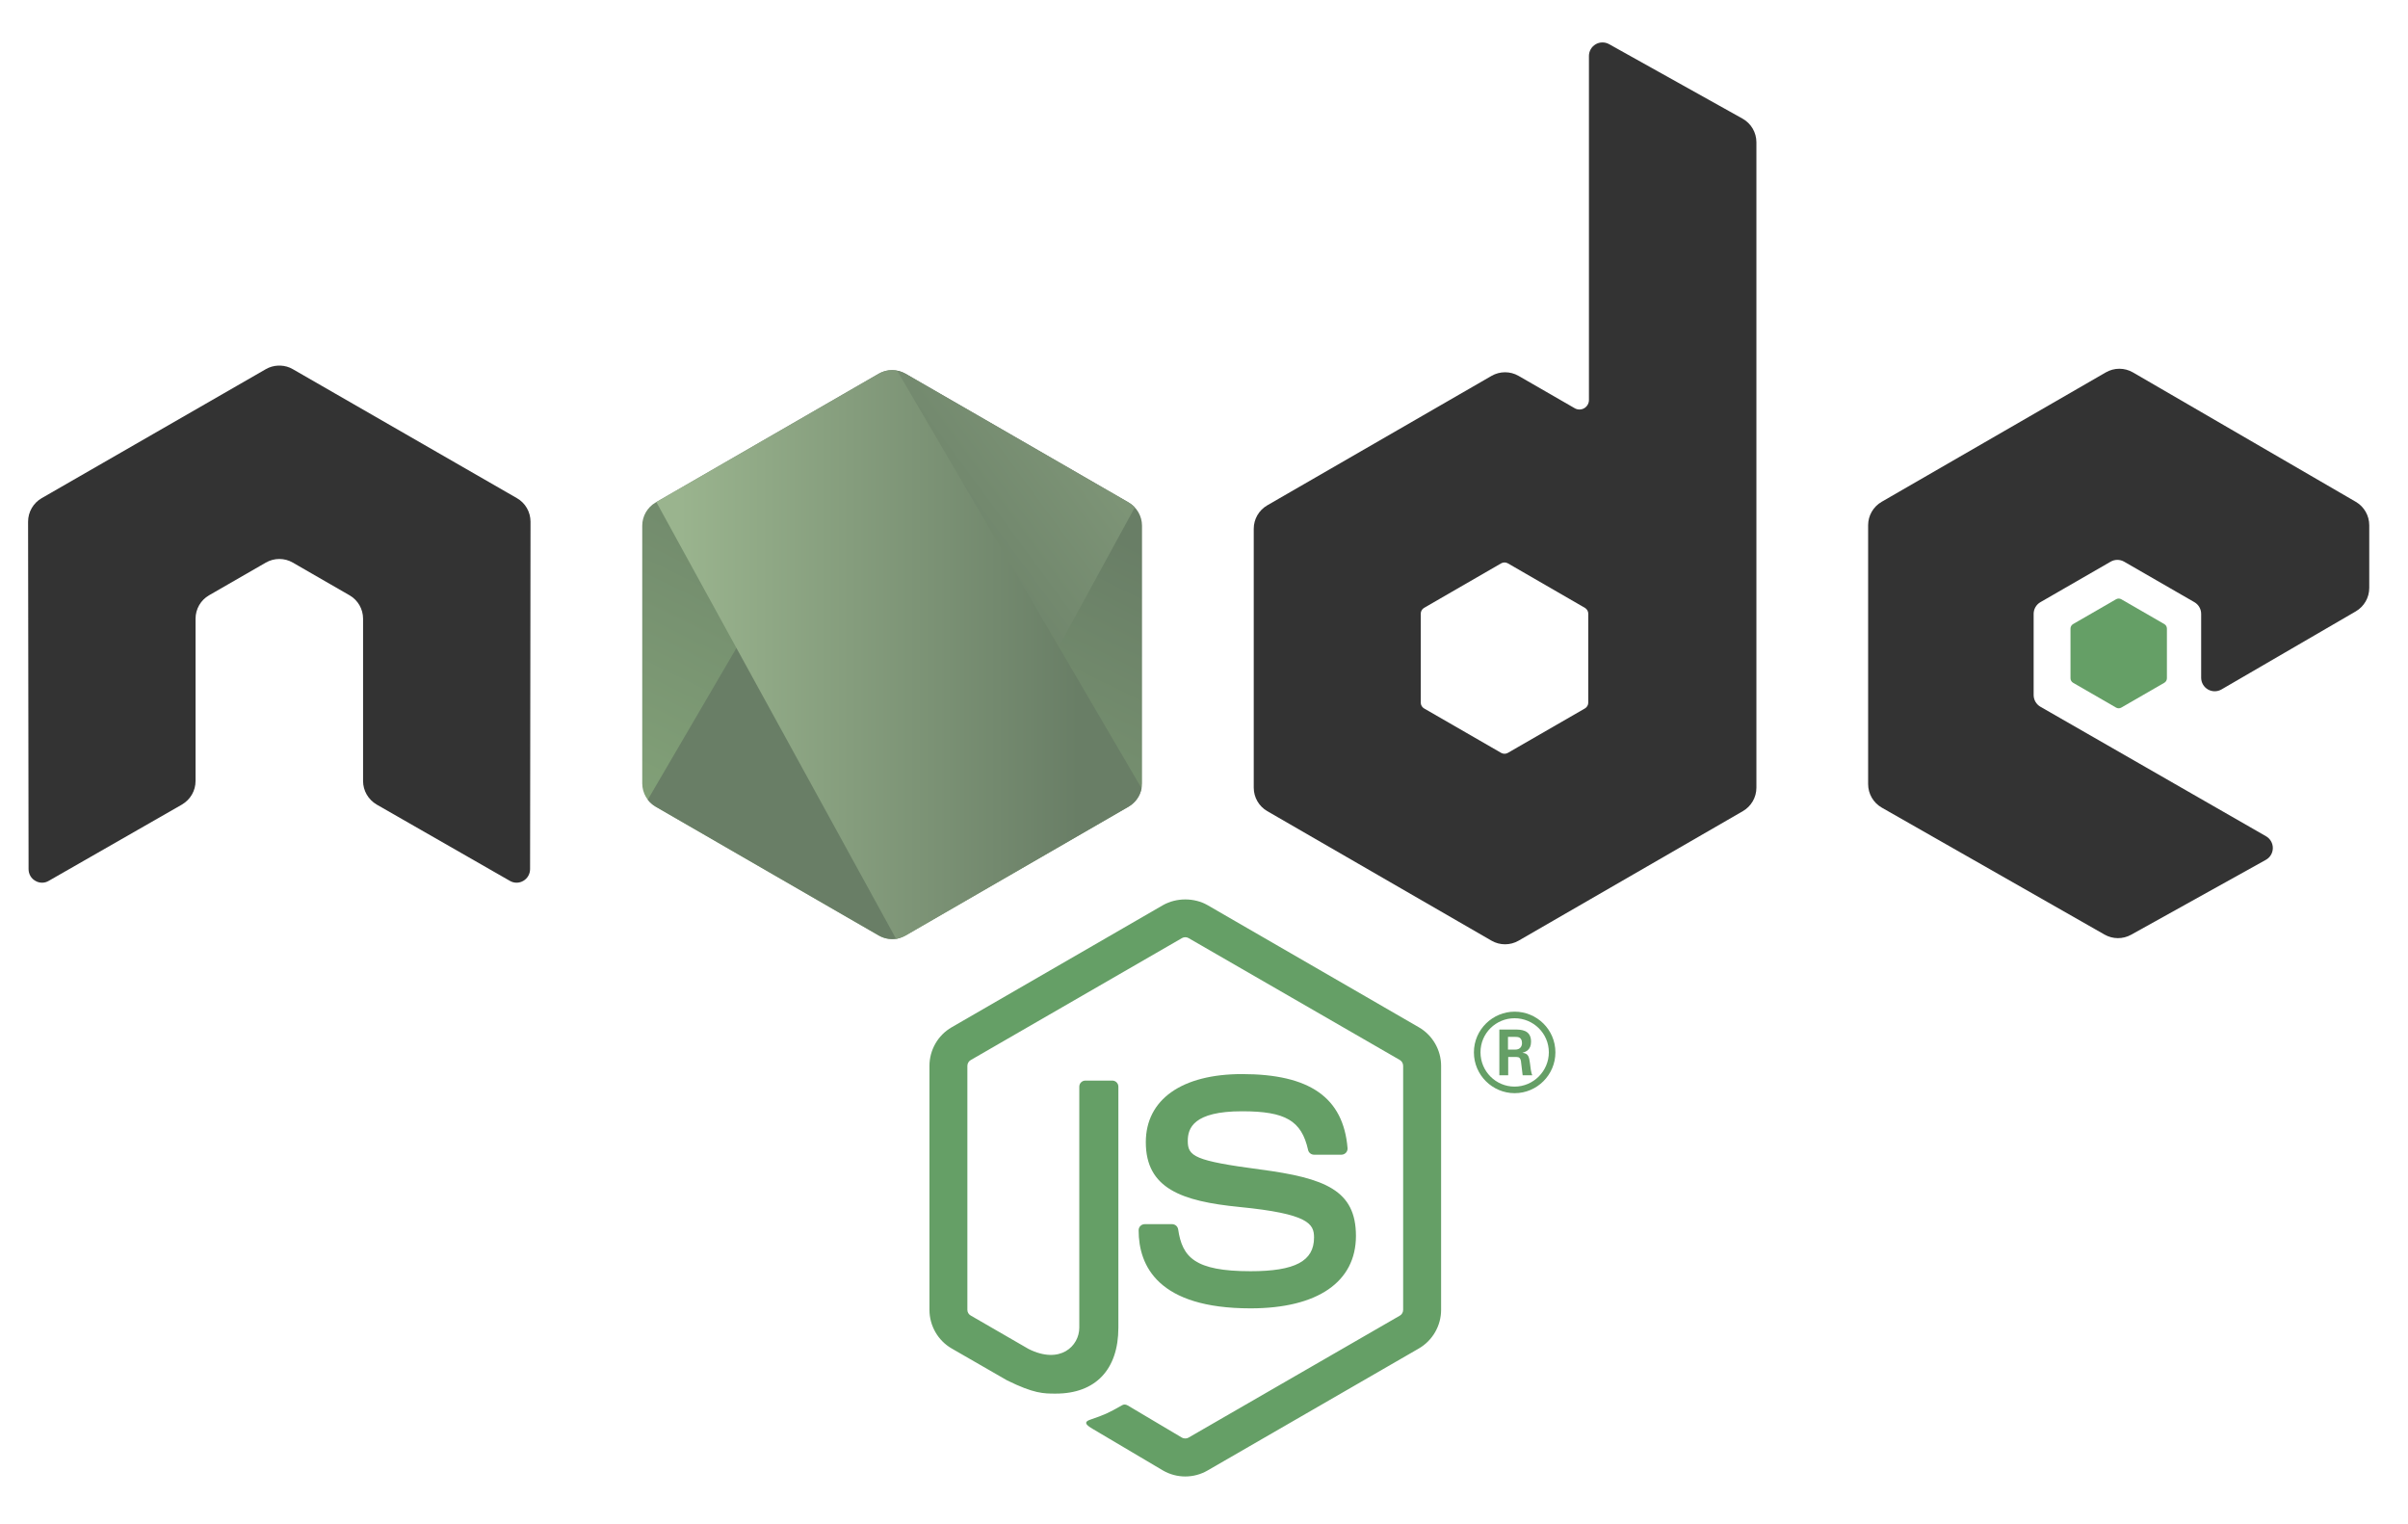
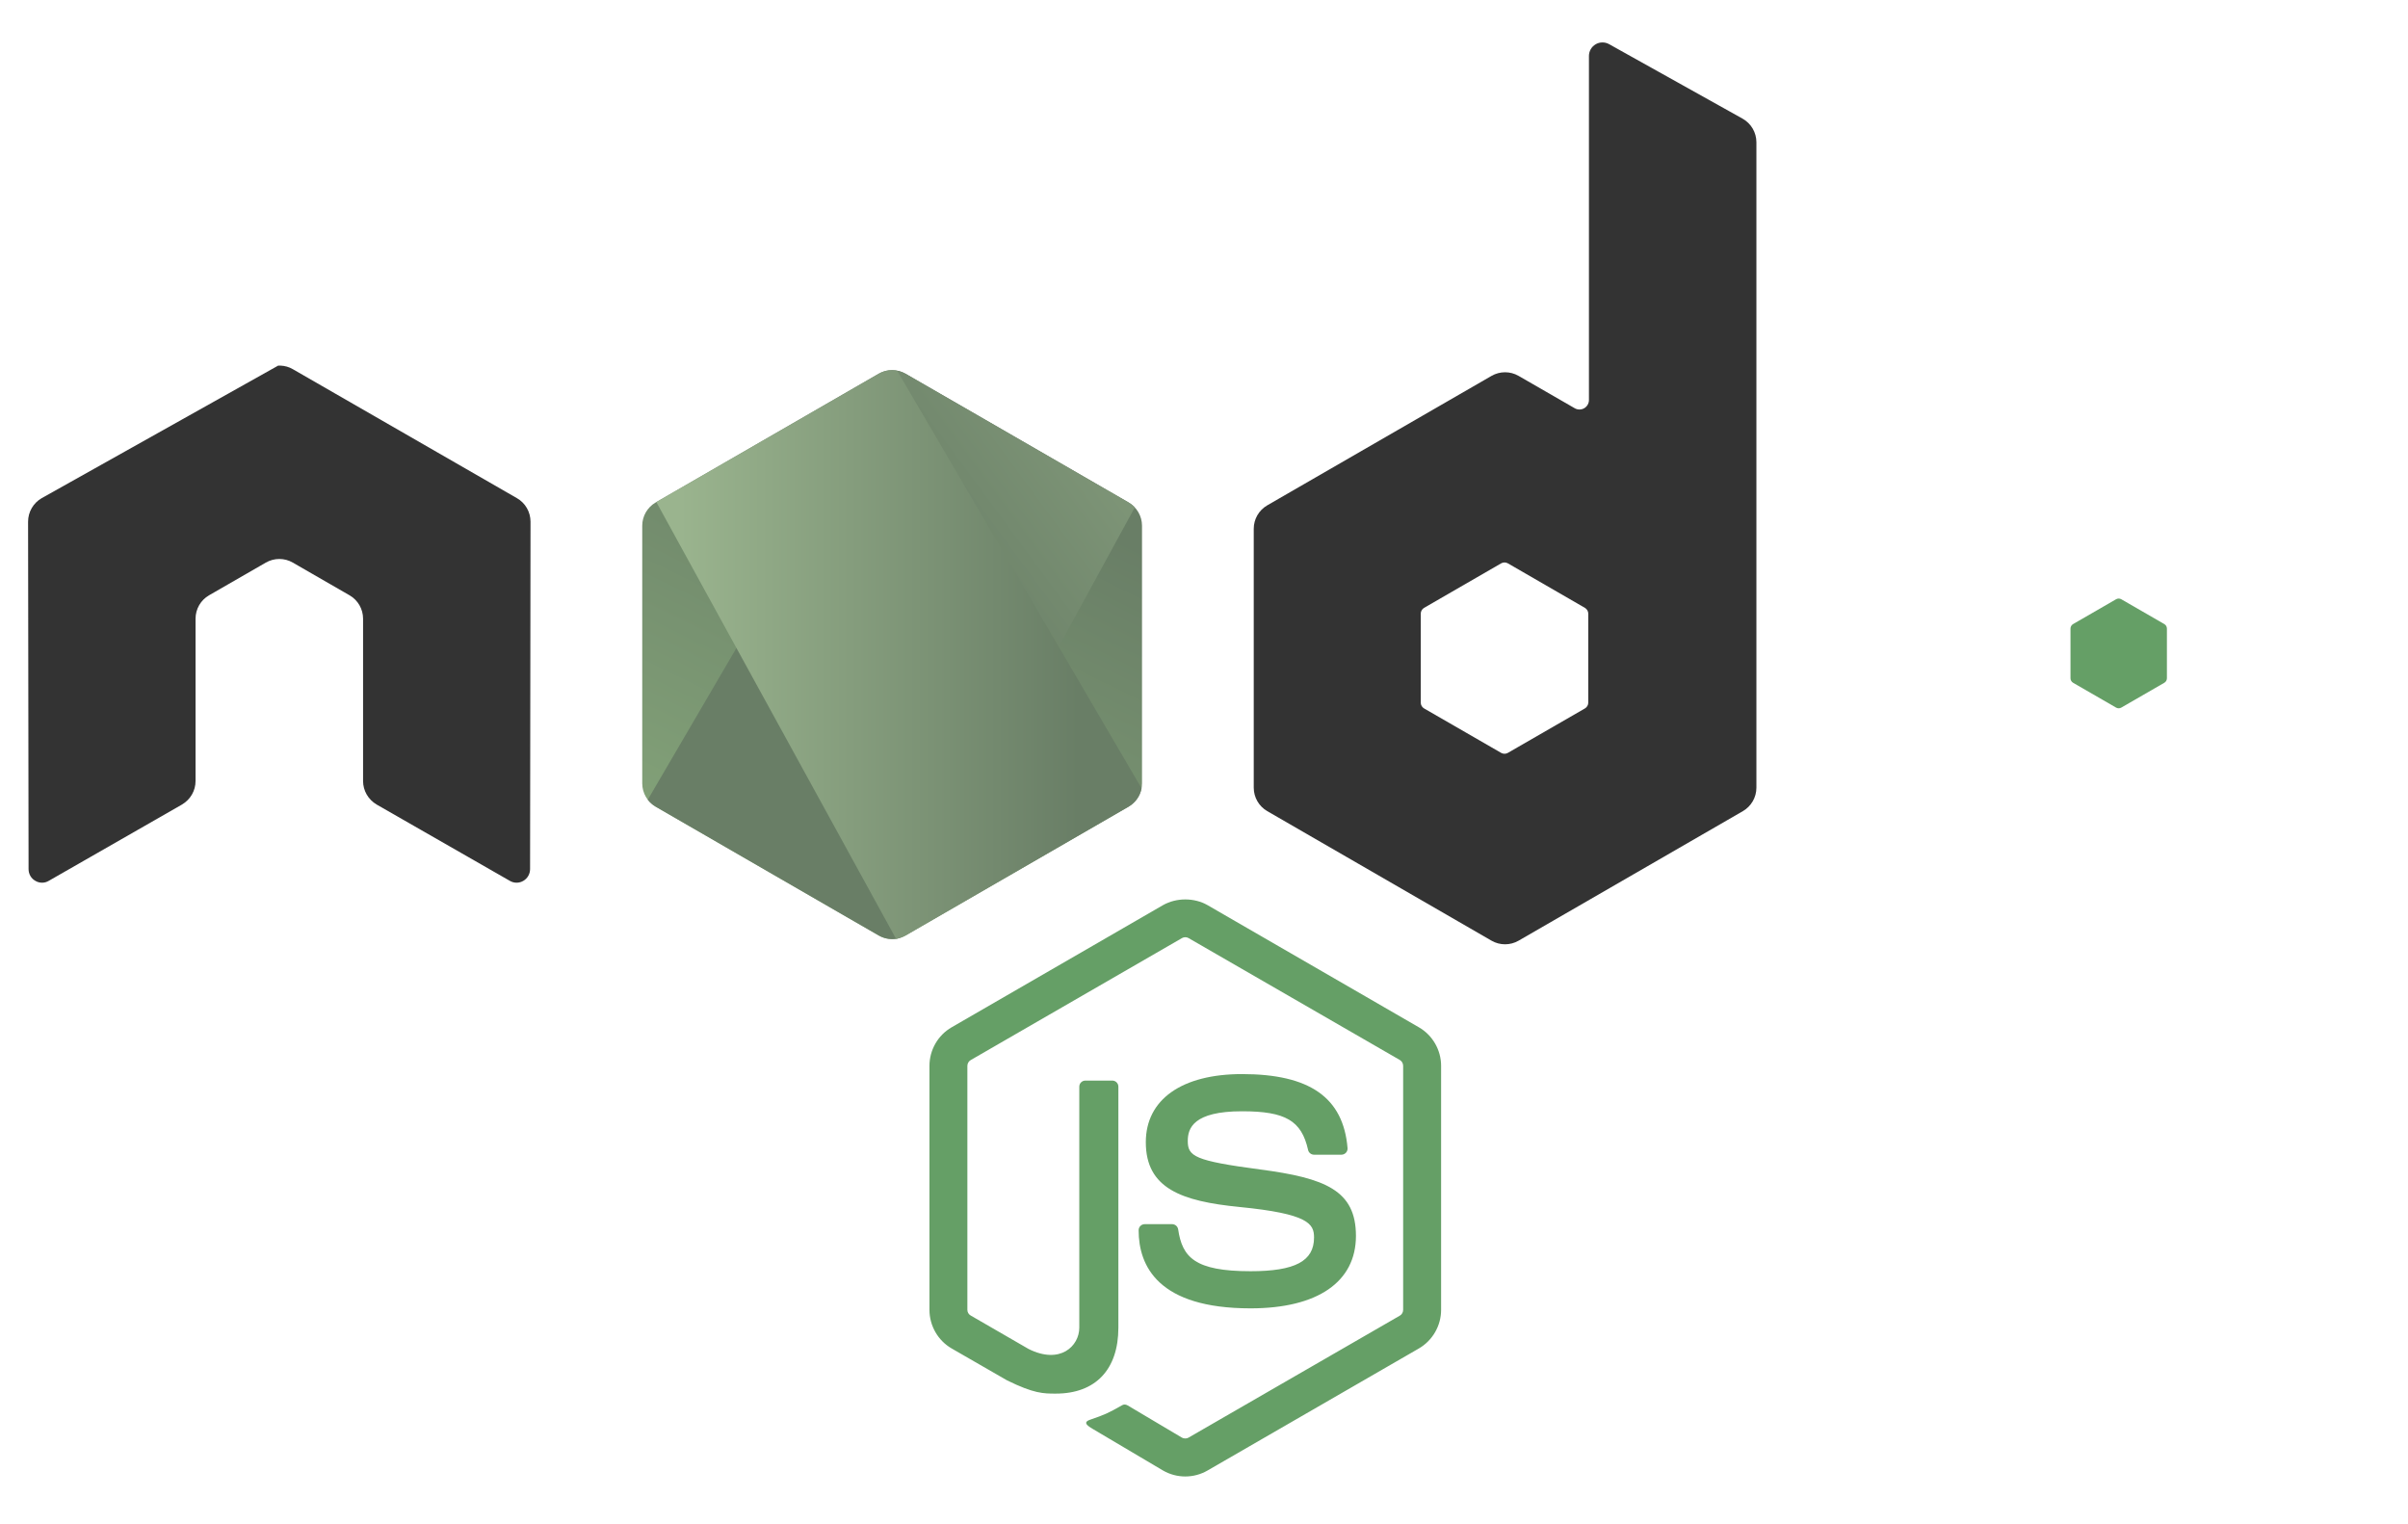
<svg xmlns="http://www.w3.org/2000/svg" xmlns:ns1="http://www.serif.com/" width="100%" height="100%" viewBox="0 0 455 288" version="1.1" xml:space="preserve" style="fill-rule:evenodd;clip-rule:evenodd;stroke-linejoin:round;stroke-miterlimit:2;">
  <g id="Layer-1" ns1:id="Layer 1">
    <path d="M223.953,278.944C222.493,278.944 221.041,278.563 219.763,277.823L206.425,269.931C204.434,268.817 205.406,268.422 206.063,268.193C208.72,267.271 209.258,267.058 212.094,265.45C212.389,265.283 212.781,265.347 213.086,265.526L223.333,271.609C223.704,271.815 224.228,271.815 224.57,271.609L264.52,248.551C264.892,248.339 265.13,247.911 265.13,247.47L265.13,201.366C265.13,200.915 264.892,200.494 264.51,200.265L224.577,177.227C224.208,177.011 223.718,177.011 223.346,177.227L183.423,200.272C183.035,200.494 182.789,200.929 182.789,201.366L182.789,247.47C182.789,247.911 183.035,248.329 183.419,248.538L194.363,254.861C200.301,257.83 203.937,254.333 203.937,250.82L203.937,205.301C203.937,204.657 204.454,204.15 205.098,204.15L210.163,204.15C210.797,204.15 211.321,204.657 211.321,205.301L211.321,250.82C211.321,258.745 207.005,263.29 199.492,263.29C197.183,263.29 195.365,263.29 190.29,260.789L179.814,254.758C177.226,253.262 175.624,250.465 175.624,247.47L175.624,201.366C175.624,198.371 177.226,195.574 179.814,194.085L219.763,171C222.291,169.571 225.651,169.571 228.159,171L268.106,194.085C270.693,195.581 272.302,198.371 272.302,201.366L272.302,247.47C272.302,250.465 270.693,253.252 268.106,254.758L228.159,277.823C226.882,278.563 225.433,278.944 223.953,278.944" style="fill:rgb(101,159,102);fill-rule:nonzero;" />
    <path d="M236.293,247.182C218.811,247.182 215.149,239.158 215.149,232.427C215.149,231.787 215.663,231.276 216.303,231.276L221.468,231.276C222.045,231.276 222.526,231.691 222.616,232.254C223.396,237.512 225.721,240.166 236.293,240.166C244.709,240.166 248.292,238.262 248.292,233.797C248.292,231.223 247.276,229.312 234.197,228.031C223.266,226.95 216.505,224.535 216.505,215.791C216.505,207.73 223.299,202.923 234.691,202.923C247.489,202.923 253.822,207.365 254.624,216.895C254.654,217.224 254.538,217.539 254.319,217.784C254.1,218.013 253.795,218.153 253.473,218.153L248.288,218.153C247.751,218.153 247.276,217.771 247.167,217.25C245.923,211.717 242.898,209.949 234.691,209.949C225.502,209.949 224.434,213.15 224.434,215.549C224.434,218.455 225.694,219.3 238.101,220.942C250.378,222.565 256.21,224.863 256.21,233.492C256.21,242.196 248.952,247.182 236.293,247.182" style="fill:rgb(101,159,102);fill-rule:nonzero;" />
-     <path d="M284.939,198.3L286.282,198.3C287.38,198.3 287.586,197.527 287.586,197.079C287.586,195.896 286.77,195.896 286.322,195.896L284.939,195.896L284.939,198.3ZM283.307,194.511L286.282,194.511C287.301,194.511 289.298,194.511 289.298,196.794C289.298,198.383 288.279,198.708 287.666,198.912C288.85,198.993 288.93,199.768 289.092,200.867C289.175,201.559 289.298,202.742 289.54,203.148L287.709,203.148C287.666,202.742 287.38,200.541 287.38,200.42C287.261,199.93 287.095,199.687 286.485,199.687L284.979,199.687L284.979,203.148L283.307,203.148L283.307,194.511ZM279.744,198.809C279.744,202.395 282.637,205.288 286.18,205.288C289.766,205.288 292.658,202.334 292.658,198.809C292.658,195.225 289.726,192.373 286.18,192.373C282.677,192.373 279.744,195.183 279.744,198.809M293.899,198.831C293.899,203.067 290.435,206.53 286.2,206.53C282.003,206.53 278.5,203.108 278.5,198.831C278.5,194.472 282.086,191.13 286.2,191.13C290.356,191.13 293.899,194.472 293.899,198.831" style="fill:rgb(101,159,102);fill-rule:nonzero;" />
-     <path d="M100.243,98.567C100.243,96.726 99.274,95.034 97.685,94.122L55.33,69.747C54.614,69.325 53.811,69.106 52.999,69.073L52.561,69.073C51.751,69.106 50.949,69.325 50.222,69.747L7.867,94.122C6.288,95.034 5.306,96.726 5.306,98.567L5.399,164.202C5.399,165.115 5.873,165.964 6.676,166.412C7.462,166.883 8.434,166.883 9.217,166.412L34.389,151.998C35.981,151.053 36.95,149.384 36.95,147.559L36.95,116.895C36.95,115.067 37.918,113.375 39.504,112.466L50.222,106.293C51.021,105.832 51.894,105.606 52.786,105.606C53.659,105.606 54.554,105.832 55.33,106.293L66.045,112.466C67.631,113.375 68.603,115.067 68.603,116.895L68.603,147.559C68.603,149.384 69.585,151.063 71.167,151.998L96.332,166.412C97.121,166.883 98.107,166.883 98.889,166.412C99.669,165.964 100.16,165.115 100.16,164.202L100.243,98.567Z" style="fill:rgb(51,51,51);" />
+     <path d="M100.243,98.567C100.243,96.726 99.274,95.034 97.685,94.122L55.33,69.747C54.614,69.325 53.811,69.106 52.999,69.073L52.561,69.073L7.867,94.122C6.288,95.034 5.306,96.726 5.306,98.567L5.399,164.202C5.399,165.115 5.873,165.964 6.676,166.412C7.462,166.883 8.434,166.883 9.217,166.412L34.389,151.998C35.981,151.053 36.95,149.384 36.95,147.559L36.95,116.895C36.95,115.067 37.918,113.375 39.504,112.466L50.222,106.293C51.021,105.832 51.894,105.606 52.786,105.606C53.659,105.606 54.554,105.832 55.33,106.293L66.045,112.466C67.631,113.375 68.603,115.067 68.603,116.895L68.603,147.559C68.603,149.384 69.585,151.063 71.167,151.998L96.332,166.412C97.121,166.883 98.107,166.883 98.889,166.412C99.669,165.964 100.16,165.115 100.16,164.202L100.243,98.567Z" style="fill:rgb(51,51,51);" />
    <path d="M300.109,132.743C300.109,133.199 299.865,133.622 299.469,133.849L284.921,142.235C284.526,142.462 284.039,142.462 283.644,142.235L269.096,133.849C268.699,133.622 268.456,133.199 268.456,132.743L268.456,115.944C268.456,115.488 268.699,115.065 269.095,114.836L283.642,106.434C284.039,106.205 284.526,106.205 284.923,106.434L299.47,114.836C299.865,115.065 300.109,115.488 300.109,115.944L300.109,132.743ZM304.04,8.34C303.247,7.9 302.28,7.909 301.497,8.369C300.716,8.828 300.235,9.668 300.235,10.575L300.235,75.575C300.235,76.214 299.893,76.806 299.341,77.126C298.787,77.446 298.104,77.446 297.55,77.126L286.941,71.014C285.359,70.101 283.412,70.103 281.829,71.015L239.458,95.468C237.874,96.382 236.899,98.071 236.899,99.899L236.899,148.815C236.899,150.643 237.874,152.331 239.456,153.247L281.826,177.718C283.41,178.632 285.36,178.632 286.944,177.718L329.321,153.247C330.903,152.331 331.879,150.643 331.879,148.815L331.879,26.879C331.879,25.025 330.875,23.315 329.255,22.411L304.04,8.34Z" style="fill:rgb(51,51,51);" />
-     <path d="M445.131,115.505C446.707,114.59 447.677,112.904 447.677,111.081L447.677,99.227C447.677,97.404 446.707,95.717 445.129,94.802L403.03,70.359C401.446,69.438 399.491,69.437 397.903,70.352L355.547,94.805C353.964,95.719 352.989,97.407 352.989,99.235L352.989,148.138C352.989,149.978 353.976,151.675 355.573,152.584L397.666,176.569C399.218,177.455 401.121,177.465 402.683,176.597L428.143,162.446C428.951,161.996 429.454,161.149 429.459,160.227C429.465,159.304 428.974,158.45 428.175,157.991L385.55,133.526C384.754,133.07 384.264,132.222 384.264,131.307L384.264,115.981C384.264,115.067 384.752,114.221 385.545,113.765L398.811,106.117C399.6,105.661 400.575,105.661 401.365,106.117L414.637,113.765C415.43,114.221 415.917,115.067 415.917,115.981L415.917,128.039C415.917,128.955 416.407,129.801 417.2,130.257C417.993,130.715 418.97,130.711 419.761,130.252L445.131,115.505Z" style="fill:rgb(51,51,51);" />
    <path d="M399.842,113.214C400.146,113.038 400.52,113.038 400.824,113.214L408.954,117.904C409.258,118.08 409.445,118.404 409.445,118.755L409.445,128.143C409.445,128.495 409.258,128.818 408.954,128.994L400.824,133.685C400.52,133.861 400.146,133.861 399.842,133.685L391.718,128.994C391.414,128.818 391.227,128.495 391.227,128.143L391.227,118.755C391.227,118.404 391.414,118.08 391.718,117.904L399.842,113.214Z" style="fill:rgb(101,159,102);" />
    <path d="M166.032,70.607L123.898,94.922C122.322,95.831 121.353,97.51 121.353,99.329L121.353,147.995C121.353,149.813 122.322,151.492 123.897,152.403L166.03,176.737C167.606,177.646 169.546,177.646 171.121,176.737L213.245,152.403C214.819,151.492 215.788,149.813 215.788,147.995L215.788,99.327C215.788,97.51 214.819,95.831 213.243,94.922L171.12,70.607C170.333,70.153 169.454,69.925 168.576,69.925C167.697,69.925 166.819,70.153 166.032,70.607Z" style="fill:url(#_Linear1);fill-rule:nonzero;" />
    <path d="M122.4,151.086C122.801,151.611 123.306,152.061 123.897,152.403L160.04,173.277L166.057,176.737C166.957,177.256 167.984,177.476 168.993,177.402C169.33,177.374 169.666,177.312 169.994,177.217L214.424,95.86C214.084,95.495 213.688,95.178 213.243,94.922L185.655,78.997L171.076,70.607C170.659,70.367 170.212,70.194 169.753,70.081L122.4,151.086Z" style="fill:url(#_Linear2);fill-rule:nonzero;" />
    <path d="M168.065,69.952C167.36,70.022 166.667,70.241 166.032,70.607L124.018,94.852L169.311,177.365C169.939,177.274 170.554,177.064 171.121,176.737L213.245,152.403C214.546,151.65 215.434,150.372 215.703,148.926L169.525,70.036C169.184,69.968 168.837,69.934 168.49,69.934C168.348,69.934 168.206,69.94 168.065,69.952Z" style="fill:url(#_Linear3);fill-rule:nonzero;" />
    <clipPath id="_clip4">
-       <path d="M166.032,70.607L123.898,94.922C122.323,95.831 121.353,97.51 121.353,99.329L121.353,147.995C121.353,149.813 122.323,151.492 123.897,152.403L166.03,176.737C167.606,177.646 169.546,177.646 171.121,176.737L213.245,152.403C214.819,151.492 215.788,149.813 215.788,147.995L215.788,99.327C215.788,97.51 214.819,95.831 213.243,94.922L171.12,70.607C170.333,70.153 169.454,69.925 168.576,69.925C167.697,69.925 166.819,70.153 166.032,70.607Z" clip-rule="nonzero" />
-     </clipPath>
+       </clipPath>
    <g clip-path="url(#_clip4)">
-       <path d="M213.351,152.403L171.174,176.736C170.594,177.071 169.961,177.281 169.313,177.369L170.153,178.899L217,151.782L217,151.143L215.842,149.164C215.495,150.512 214.579,151.692 213.351,152.403Z" style="fill:url(#_Linear5);fill-rule:nonzero;" />
-     </g>
+       </g>
    <clipPath id="_clip6">
      <path d="M166.032,70.607L123.898,94.922C122.323,95.831 121.353,97.51 121.353,99.329L121.353,147.995C121.353,149.813 122.323,151.492 123.897,152.403L166.03,176.737C167.606,177.646 169.546,177.646 171.121,176.737L213.245,152.403C214.819,151.492 215.788,149.813 215.788,147.995L215.788,99.327C215.788,97.51 214.819,95.831 213.243,94.922L171.12,70.607C170.333,70.153 169.454,69.925 168.576,69.925C167.697,69.925 166.819,70.153 166.032,70.607Z" clip-rule="nonzero" />
    </clipPath>
    <g clip-path="url(#_clip6)">
-       <path d="M213.351,152.403L171.174,176.736C170.594,177.071 169.961,177.281 169.313,177.369L170.153,178.899L217,151.782L217,151.143L215.842,149.164C215.495,150.512 214.579,151.692 213.351,152.403Z" style="fill:url(#_Linear7);fill-rule:nonzero;" />
-     </g>
+       </g>
  </g>
  <defs>
    <linearGradient id="_Linear1" x1="0" y1="0" x2="1" y2="0" gradientUnits="userSpaceOnUse" gradientTransform="matrix(-38.065,77.652,-77.652,-38.065,185.702,88.715)">
      <stop offset="0" style="stop-color:rgb(105,126,102);stop-opacity:1" />
      <stop offset="1" style="stop-color:rgb(130,161,120);stop-opacity:1" />
    </linearGradient>
    <linearGradient id="_Linear2" x1="0" y1="0" x2="1" y2="0" gradientUnits="userSpaceOnUse" gradientTransform="matrix(106.807,-78.915,78.915,106.807,162.158,129.353)">
      <stop offset="0" style="stop-color:rgb(105,126,102);stop-opacity:1" />
      <stop offset="0.14" style="stop-color:rgb(105,126,102);stop-opacity:1" />
      <stop offset="0.91" style="stop-color:rgb(154,180,142);stop-opacity:1" />
      <stop offset="1" style="stop-color:rgb(154,180,142);stop-opacity:1" />
    </linearGradient>
    <linearGradient id="_Linear3" x1="0" y1="0" x2="1" y2="0" gradientUnits="userSpaceOnUse" gradientTransform="matrix(97.417,0,0,97.417,119.862,123.652)">
      <stop offset="0" style="stop-color:rgb(154,180,142);stop-opacity:1" />
      <stop offset="0.09" style="stop-color:rgb(154,180,142);stop-opacity:1" />
      <stop offset="0.86" style="stop-color:rgb(105,126,102);stop-opacity:1" />
      <stop offset="1" style="stop-color:rgb(105,126,102);stop-opacity:1" />
    </linearGradient>
    <linearGradient id="_Linear5" x1="0" y1="0" x2="1" y2="0" gradientUnits="userSpaceOnUse" gradientTransform="matrix(97.417,0,0,97.417,119.862,164.032)">
      <stop offset="0" style="stop-color:rgb(154,180,142);stop-opacity:1" />
      <stop offset="0.09" style="stop-color:rgb(154,180,142);stop-opacity:1" />
      <stop offset="0.86" style="stop-color:rgb(105,126,102);stop-opacity:1" />
      <stop offset="1" style="stop-color:rgb(105,126,102);stop-opacity:1" />
    </linearGradient>
    <linearGradient id="_Linear7" x1="0" y1="0" x2="1" y2="0" gradientUnits="userSpaceOnUse" gradientTransform="matrix(-60.081,122.564,-122.564,-60.081,231.472,86.412)">
      <stop offset="0" style="stop-color:rgb(105,126,102);stop-opacity:1" />
      <stop offset="1" style="stop-color:rgb(130,161,120);stop-opacity:1" />
    </linearGradient>
  </defs>
</svg>